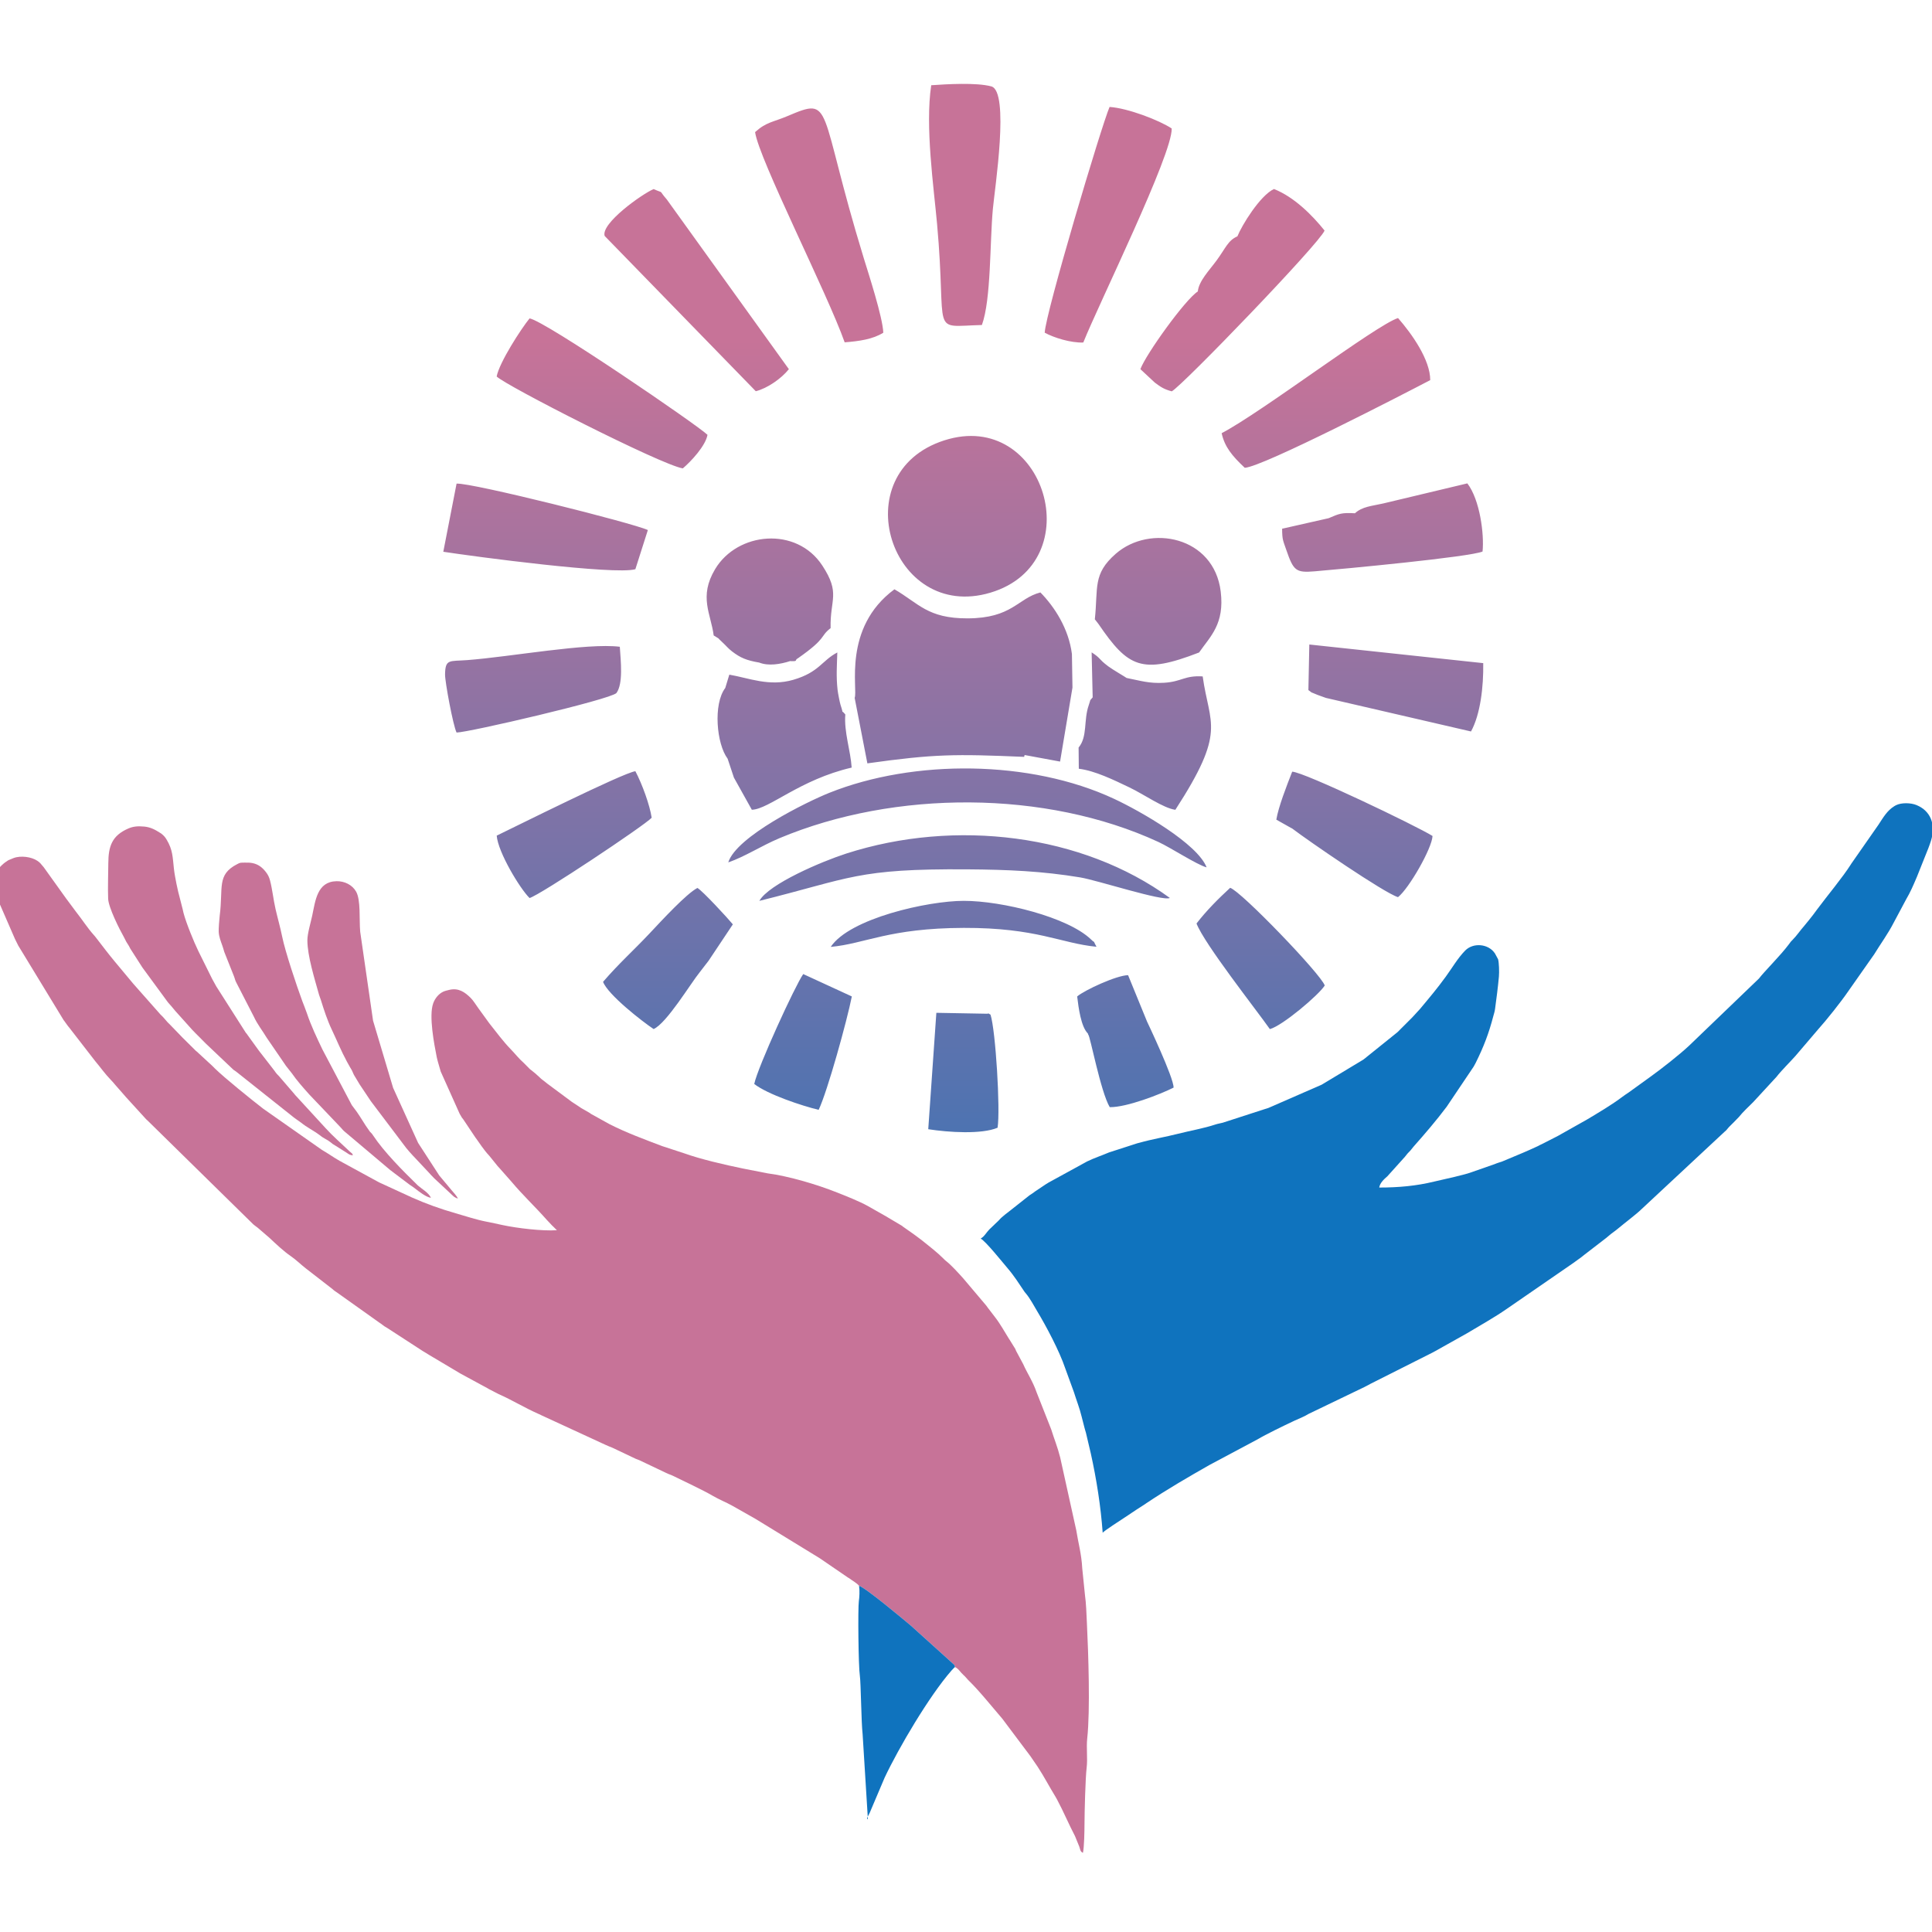
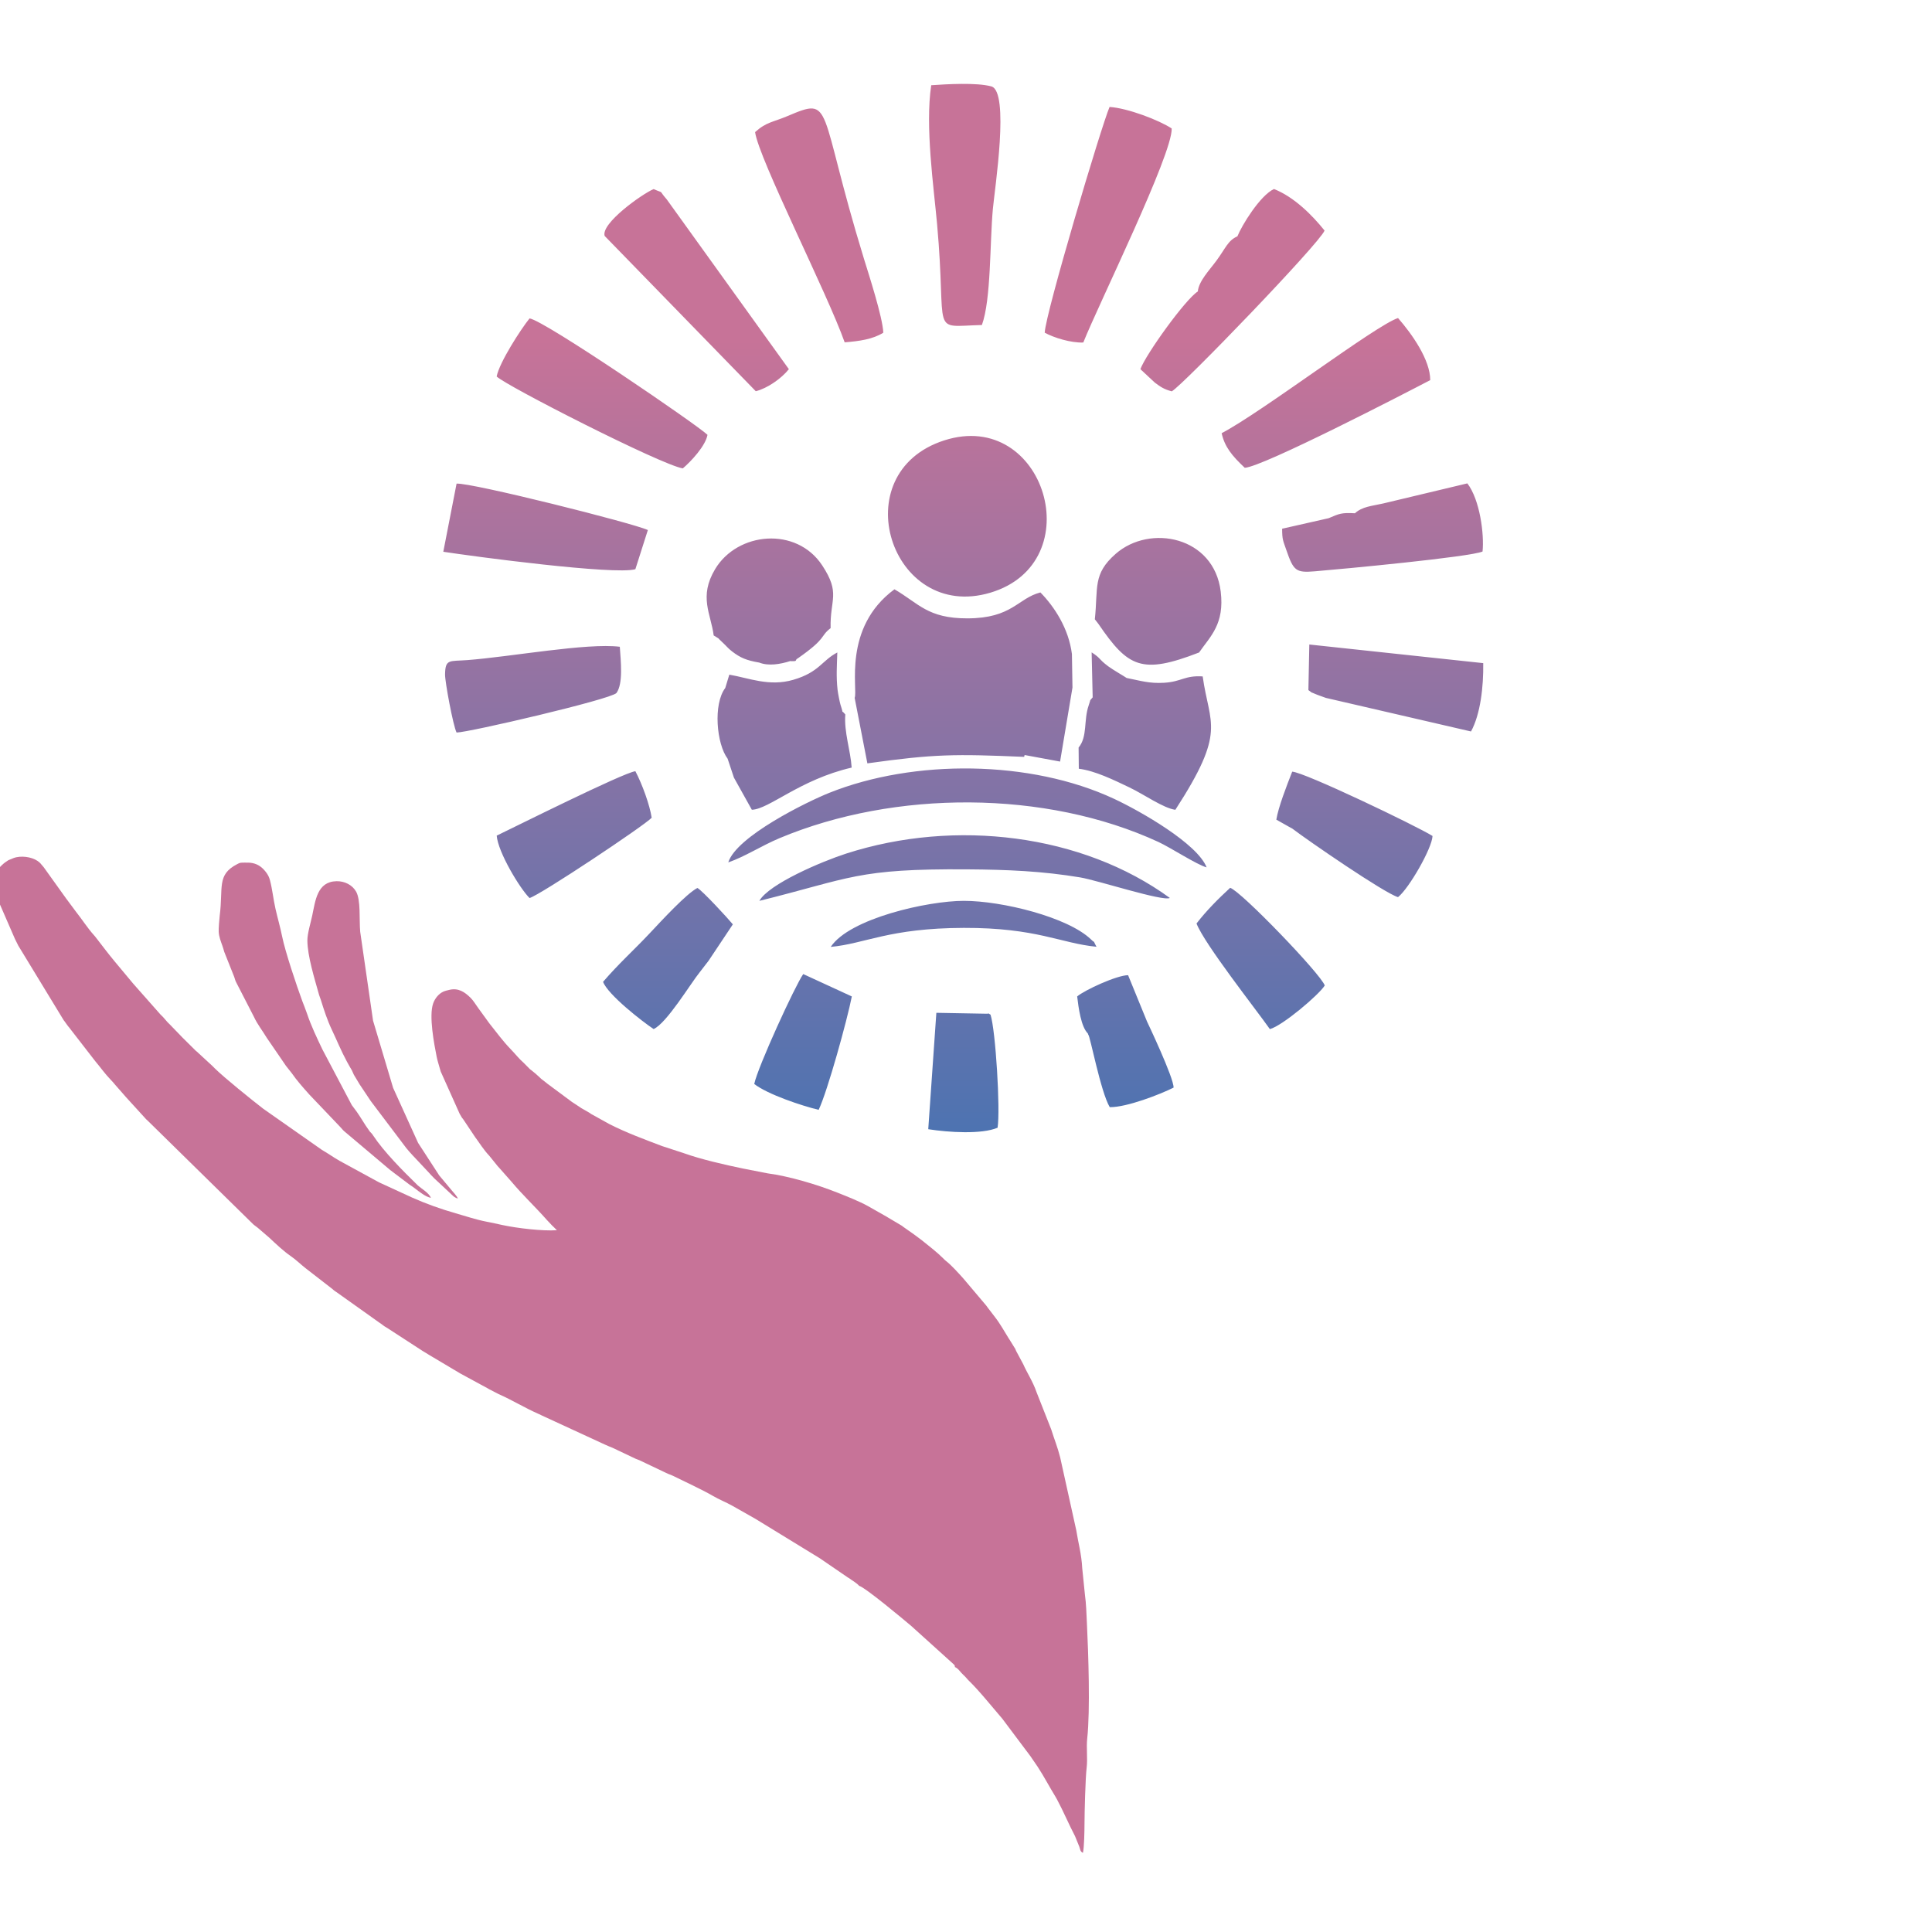
<svg xmlns="http://www.w3.org/2000/svg" xml:space="preserve" width="1.968in" height="1.968in" version="1.1" style="shape-rendering:geometricPrecision; text-rendering:geometricPrecision; image-rendering:optimizeQuality; fill-rule:evenodd; clip-rule:evenodd" viewBox="0 0 1968.5 1968.5">
  <defs>
    <style type="text/css">
   
    .fil1 {fill:#0F73BE}
    .fil0 {fill:#C77398}
    .fil2 {fill:url(#id0)}
   
  </style>
    <linearGradient id="id0" gradientUnits="userSpaceOnUse" x1="924.74" y1="346.15" x2="924.74" y2="1567.87">
      <stop offset="0" style="stop-opacity:1; stop-color:#C77398" />
      <stop offset="1" style="stop-opacity:1; stop-color:#0F73BE" />
    </linearGradient>
  </defs>
  <g id="Layer_x0020_1">
    <g id="_2042244147328">
      <path class="fil0" d="M875.29 1615.76c6.25,1.56 46.11,34.96 52.87,40.65l42.59 38.46c1.99,1.91 2.03,1.55 2.23,3.72 2.54,0.96 4.06,3.04 6.01,5.27 0.11,0.12 0.24,0.31 0.35,0.43l2.82 2.87c0.13,0.1 0.33,0.24 0.45,0.34l2.55 2.78c0.65,0.81 0.61,0.81 1.15,1.32 11.61,11.23 23.76,26.63 35.03,39.7l27.63 36.83c0.83,1.19 -1.16,-1.52 0.7,0.92l7.63 11.15c6.59,10.08 11.95,20.47 18.22,30.64 0.6,0.98 1.11,1.97 1.67,3.01 6.46,12.01 11.8,24.94 18.13,36.96l4.31 10.58c1.24,3.49 0.88,5.01 3.75,6.47 1.31,-5.46 1.59,-22.37 1.61,-29.41 0.04,-12.07 0.88,-46.48 2.21,-57.54 1.09,-9.08 -0.46,-20.24 0.55,-29.47 3.18,-29.04 1.17,-87.05 -0.31,-117.63 -0.44,-9.19 -0.76,-20.17 -2,-28.81l-2.75 -27.04c-0.71,-14.43 -4.26,-26.87 -6.09,-38.78l-16.4 -74.25c-2.48,-9.96 -6.15,-18.97 -9.17,-28.65l-14.89 -37.76c-3.7,-10.87 -9.78,-19.84 -13.48,-28.35l-6.59 -12.32c-0.09,-0.15 -0.2,-0.35 -0.28,-0.5l-0.52 -1.04c-0.08,-0.16 -0.17,-0.37 -0.24,-0.54 -1.17,-2.48 0.17,-0.33 -1.37,-2.67l-4.2 -6.79c-0.72,-1.3 -0.83,-1.26 -1.54,-2.39 -4.46,-7.11 -9.02,-15.48 -14.22,-22.04l-7.14 -9.32c-0.81,-1.1 -0.8,-1.1 -1.65,-2.28l-23.5 -27.79c-4.9,-5.41 -11.86,-13.26 -17.68,-17.81 -1,-0.78 -1.08,-0.94 -1.97,-1.83 -6.89,-6.94 -14.6,-12.76 -22.13,-18.86 -2.87,-2.33 -5.78,-4.22 -8.56,-6.4l-11.09 -7.8c-1.27,-1.02 0.83,0.44 -1.35,-1.04l-14.37 -8.53c-0.14,-0.09 -0.33,-0.22 -0.46,-0.31l-19.55 -11.09c-8.75,-4.87 -21.87,-10.02 -31.23,-13.74 -20.47,-8.14 -48.86,-16.65 -71.06,-19.59l-24.98 -4.89c-18.68,-3.87 -42.59,-9.33 -59.91,-15.52l-22.52 -7.37c-18.17,-6.9 -36.01,-13.45 -53.34,-22.21l-19.15 -10.61c-0.78,-0.57 0.31,0.06 -1.41,-1.02 -0.16,-0.1 -0.35,-0.22 -0.51,-0.31l-7.96 -4.56c-0.14,-0.09 -0.32,-0.24 -0.46,-0.33l-8.56 -5.65c-0.15,-0.09 -0.33,-0.22 -0.48,-0.31l-25.24 -18.74c-1.06,-0.92 -1.08,-0.92 -2.19,-1.79l-2.23 -1.7c-1.26,-0.96 -0.23,-0.12 -1.32,-1.03 -0.12,-0.1 -0.3,-0.25 -0.43,-0.36l-2 -1.9c-2.48,-2.41 -5.26,-4.66 -8.1,-6.91 -1.63,-1.29 -0.51,-0.15 -2.07,-1.77l-5.52 -5.58c-4.75,-4.08 -8.67,-9.23 -13.03,-13.7 -8.16,-8.37 -14.8,-17.61 -22.06,-26.67l-11.23 -15.48c-2.56,-3.48 -4.91,-7.56 -7.78,-10.4 -5.86,-5.8 -12.33,-10.29 -21.48,-8.15 -1.84,0.43 -4.6,1.08 -6.19,1.8 -4.67,2.1 -8.53,6.66 -10.44,11.98 -4.61,12.84 1.07,41.89 3.58,54.62 0.7,3.55 2.06,7.69 3.2,11.8 0.22,0.8 0.61,2.22 0.89,3.05l19.27 42.99c0.08,0.15 0.19,0.35 0.28,0.5l2.06 3.52c0,0 0.98,1.19 1.39,1.76l11.98 17.93c4.63,6.24 8.57,12.84 14.59,19.24l8.45 10.45c0.89,1.03 1.07,1.2 1.89,2.07l12.18 13.78c11.26,13.46 24.33,25.7 35.93,38.85l5.34 5.67c0.33,0.34 0.98,0.93 1.24,1.18 0.12,0.12 0.29,0.27 0.41,0.39l3.35 3.36c-14.67,0.99 -40.1,-1.99 -55.32,-5.24 -5.39,-1.15 -10.64,-2.35 -16.24,-3.43 -10.6,-2.03 -21.21,-5.63 -31.51,-8.57 -15.51,-4.44 -29.98,-9.62 -44.48,-16.06l-33.38 -15.35c-1.19,-0.67 -0.34,-0.24 -1.57,-0.83l-35.59 -19.41c-1.39,-0.91 -1.79,-1.03 -3.15,-1.7l-5.81 -3.51c-0.14,-0.09 -0.32,-0.24 -0.47,-0.33 -4.09,-2.76 -7.92,-4.95 -12.11,-7.57l-59.66 -41.85c-11.87,-9.18 -39.35,-31.28 -49.32,-41.11 -0.98,-0.97 -1.4,-1.43 -2.33,-2.35l-15.99 -14.76c-1.32,-1.09 -0.25,-0.1 -1.28,-1.06 -0.12,-0.11 -0.29,-0.26 -0.4,-0.38 -0.11,-0.11 -0.27,-0.29 -0.37,-0.4l-12.26 -12.14c-0.11,-0.12 -0.28,-0.28 -0.39,-0.4l-12.39 -12.83c-3.89,-3.46 -6,-7.09 -9.93,-10.57l-27.28 -30.85c-0.11,-0.13 -0.26,-0.3 -0.37,-0.43 -0.11,-0.13 -0.26,-0.3 -0.37,-0.43l-18.59 -22.3c-3.29,-4.09 -5.87,-7.06 -9.11,-11.37l-10.98 -14.22c-0.02,-0.02 -0.98,-1.1 -1.11,-1.24 -6.7,-7.51 -12.13,-16.15 -18.43,-24.07l-9.05 -12.17c-0.1,-0.13 -0.25,-0.31 -0.35,-0.44l-23.34 -32.57c-0.15,-0.18 -0.59,-0.68 -0.74,-0.85 -2.33,-2.67 -2.61,-3.52 -5.56,-5.53 -6,-4.11 -17.08,-5.69 -24.53,-2.79l-5.01 2.07c-0.17,0.09 -0.36,0.21 -0.52,0.31 -3.95,2.38 -9.12,6.8 -11.13,11.15 -5.49,11.88 -1.45,21.99 2.96,33.65l15.28 35.13c1.29,2.65 2.22,4.44 3.39,6.81l46.2 75.91c0.1,0.14 0.25,0.32 0.35,0.46 0.1,0.13 0.26,0.31 0.36,0.44l2.92 4.07c0.81,1.15 -0.02,0.09 1.04,1.39 0.11,0.13 0.26,0.31 0.37,0.44 0.11,0.13 0.27,0.3 0.37,0.42l26.78 34.57c5.29,6.27 10.04,13.07 15.76,18.94 1.77,1.81 3.08,3.32 4.78,5.4l10.3 11.73c0.11,0.13 0.25,0.31 0.36,0.45l20.64 22.64c0.82,0.89 1.17,0.93 2.43,2.28l106.85 104.91c0.5,0.42 1.19,0.95 1.77,1.4l1.37 1.03c0.95,0.72 1.68,1.22 2.59,2.07l10.56 9.1c7.01,6.54 14.2,13.47 22.12,18.93 5.3,3.65 10.02,8.41 15.13,12.36l27.02 20.95c1.11,0.99 1.26,1.17 2.6,2.14 2.32,1.68 3.82,2.48 6,4.2l40.06 28.5c0.15,0.09 0.35,0.19 0.5,0.28l3.56 2.69c0.79,0.56 2.08,1.27 2.99,1.79l36.28 23.56c2.36,1.25 4.09,2.59 6.34,3.87l25.17 14.97c2.19,1.11 4.22,2.62 6.37,3.83l29.05 15.76c0.13,0.09 0.32,0.23 0.45,0.33l9.96 5.13c13.74,6.05 26.65,14.05 40.48,20.12l2.68 1.24c0.15,0.08 0.35,0.19 0.5,0.27l65.17 30.06c2.71,1.32 4.64,1.91 7.24,3.04l20.22 9.59c2.98,1.58 3.97,1.83 7.25,3.11l27.1 12.89c2.48,1.31 4.46,1.69 7.24,3.07 10.55,5.22 30.78,14.62 40.25,20.23 6.65,3.94 13.57,6.53 20.4,10.38l23.07 13.08c0.16,0.09 0.35,0.21 0.51,0.3l64.89 39.75c0.15,0.09 0.34,0.22 0.49,0.31l28.53 19.53c1.66,0.94 0.72,0.31 1.86,1.17 2.77,2.09 7.42,4.63 9.42,7.22z" />
-       <path class="fil1" d="M1405.29 1209.96c0.64,-4.54 4.82,-8.49 8.28,-11.44l17.84 -19.81c1.98,-2.34 2.12,-2.92 4.39,-5.13 2.26,-2.21 2.35,-2.89 4.31,-5.11 11.72,-13.22 23.27,-26.67 33.88,-40.8l27.2 -40.44c0.73,-1.3 0.22,-0.35 0.86,-1.44 0.57,-0.99 1.14,-2.07 1.62,-3.04 8.04,-16.17 13.28,-29.85 17.83,-47.32 0.7,-2.68 1.42,-4.56 1.8,-7.44 1.39,-10.44 2.95,-21.84 3.93,-33.02 0.41,-4.76 0.13,-13.95 -0.83,-17.57l-3.2 -5.93c-6.56,-10.01 -22.19,-11.32 -30.37,-2.92 -7.62,7.81 -13.31,17.74 -19.75,26.58 -9.05,12.42 -16.59,21.33 -26.21,32.85l-7.95 8.66c-0.96,0.96 -1.39,1.39 -2.34,2.33l-7.13 7.13c-1.77,1.61 -2.93,3.05 -4.67,4.72 -1.16,1.11 -1.32,1.14 -2.57,2.19 -0.13,0.1 -0.31,0.24 -0.43,0.35l-31.96 25.7c-0.14,0.1 -0.32,0.24 -0.46,0.35 -0.14,0.1 -0.32,0.23 -0.46,0.33l-42.26 25.44 -54.34 23.72c-1.3,0.5 -2.17,0.65 -3.64,1.14l-42.79 13.86c-2.7,0.72 -4.84,0.96 -7.53,1.85 -12.04,3.98 -25.32,6.21 -37.91,9.41 -12.84,3.27 -26.43,5.48 -39.56,9.19 -0.26,0.07 -1.68,0.41 -1.94,0.48l-29.01 9.38c-7.32,3.16 -15.04,5.62 -22.27,9.17l-39.12 21.43c-1.33,0.86 -1.42,0.88 -2.93,1.79l-11.2 7.51c-1.9,1.58 -3.56,2.48 -5.64,3.91l-18.4 14.56c-4.15,3.38 -9.22,6.74 -12.67,10.83l-9.67 9.26c-3.06,3.06 -5.03,7.26 -8.83,9.28 5.21,2.76 22.43,24.4 27.72,30.56 6.2,7.22 11.49,15.52 16.8,23.42 0.09,0.13 0.22,0.32 0.31,0.45l1.06 1.26c4.63,5.48 8.01,12.2 11.7,18.33 9.19,15.24 22.61,40.47 28.57,58.17l8.87 24.33c2.62,8.45 5.73,16.09 7.91,25.12l2.74 10.7c0.25,1.21 1.05,3.65 1.57,5.47l4.95 21.02c5.86,26.46 10.21,54.17 12.13,81.02 0.63,-1.65 18.98,-13.3 22.36,-15.59 4.12,-2.78 7.57,-5.02 11.8,-7.87l9 -5.8c0.21,-0.15 1.19,-0.84 1.42,-1 20.69,-13.83 42.26,-26.4 63.83,-38.67l49.23 -26.25c8.56,-5.12 26.79,-13.94 37.15,-18.81 0.17,-0.08 0.37,-0.18 0.54,-0.26 4.83,-2.25 9.84,-4.02 14.33,-6.87l57.39 -27.63c2.07,-1.03 4.05,-2.19 6.16,-3.27l62.89 -31.67c0.76,-0.36 2.4,-1.26 2.94,-1.59l32.27 -18.1c13.41,-8.1 27.52,-15.86 40.44,-24.84l67.52 -46.56c1.93,-1.44 3.35,-2.5 5.52,-3.98 1.99,-1.36 3.73,-2.71 5.75,-4.39l22.7 -17.49c1.98,-1.56 3.22,-2.85 5.16,-4.29 2.17,-1.61 3.85,-2.8 5.89,-4.46 0.12,-0.1 0.31,-0.24 0.43,-0.34 0.12,-0.1 0.3,-0.25 0.42,-0.35 6.37,-5.38 18.94,-14.81 23.63,-19.5l84.77 -79c2.22,-1.69 2.91,-3.15 4.91,-5.22 1.69,-1.76 2.99,-2.96 4.74,-4.71l5 -5.16c4.2,-5.28 9.85,-10.41 14.69,-15.28l23.73 -25.74c4.43,-5.85 14.02,-15.31 19.11,-21.07l22.85 -26.77c9.17,-10.2 23.54,-28.3 30.9,-39.03l26.6 -37.89c6.57,-10.77 14.06,-20.89 19.8,-32.09l12.88 -24.14c3.93,-6.57 7.43,-14.63 10.43,-21.72 0.1,-0.23 0.39,-0.89 0.48,-1.12l11.65 -29.2c0.88,-2.46 1.75,-4.59 2.65,-7.52 5.09,-16.68 -0.43,-30.37 -14.77,-36.28 -6.01,-2.48 -15.41,-2.49 -20.58,0.01 -0.15,0.07 -0.36,0.17 -0.51,0.25 -0.64,0.33 -0.5,0.23 -1.47,0.82 -7.47,4.57 -11.37,11.67 -16.16,18.9l-27.79 39.85c-0.09,0.16 -0.2,0.36 -0.31,0.52 -8.19,13.06 -24.7,32.79 -34.39,45.9l-4.38 5.89c-1.19,1.5 -2.77,3.49 -4.15,5.26l-4.63 5.65c-4.19,4.7 -7.62,10.04 -12.21,14.61l-1.17 1.19c-0.11,0.12 -0.26,0.29 -0.36,0.41 -0.71,0.84 -1.3,1.73 -1.98,2.65 -8.38,11.28 -24.9,27.51 -30.47,34.86l-71.09 68.33c-9.7,9.13 -27.93,23.4 -38.41,30.95l-23.33 16.86c-2.04,1.35 -3.9,2.56 -6.02,4.15 -11.3,8.53 -24.33,16.14 -36.47,23.43l-25.66 14.45c-2.23,1.35 -3.62,2.05 -6.12,3.34l-13.06 6.67c-0.17,0.09 -0.37,0.19 -0.54,0.27l-2.65 1.26c-1.21,0.62 0.04,0.04 -1.52,0.83l-2.2 1.02c-4.61,2.06 -8.79,4.08 -13.65,6.07l-21.09 8.84c-2.39,0.83 -4.83,1.44 -7.54,2.63l-21.59 7.54c-9.24,3.64 -28.88,7.52 -40.22,10.27 -17.82,4.33 -35.8,6.02 -55.7,6.02z" />
-       <path class="fil0" d="M300.88 1115.87c-0.22,-0.28 -0.9,-1.13 -1.08,-1.34l-15.66 -18.18c-0.01,-0.01 -1.15,-1.19 -1.17,-1.21 -1.09,-1.15 -0.2,-0.12 -1.14,-1.2 -0.79,-0.91 -1.32,-1.72 -1.97,-2.67l-10.32 -13.34c-0.1,-0.14 -0.24,-0.32 -0.35,-0.45l-1.39 -1.78c-1.31,-1.66 -2.42,-3.05 -3.77,-4.84l-11.53 -15.94c-1.33,-2.13 -1.19,-1.59 -2.08,-2.73l-29.7 -46.6c-0.09,-0.14 -0.22,-0.33 -0.31,-0.48l-3.9 -7.06c-0.08,-0.15 -0.19,-0.35 -0.28,-0.5l-14.09 -28.41c-4.57,-9.38 -12.43,-28.59 -15.15,-38.93 -0.41,-1.56 -0.57,-2.82 -0.91,-3.98l-4.63 -18.12c-0.56,-2.84 -1.31,-5.71 -1.69,-7.75 -1.03,-5.43 -1.97,-9.92 -2.58,-15.42 -1.29,-11.67 -1.13,-18.87 -7.24,-29.17 -1.44,-2.43 -2.35,-3.58 -4.3,-5.33 -1.64,-1.48 -1.3,-1.05 -2.76,-2 -4.91,-3.18 -9.68,-5.67 -15.98,-6.26 -6.8,-0.65 -11.54,-0.04 -16.24,2.01 -16.47,7.19 -20.22,17.92 -20.3,35.27 -0.05,11.84 -0.62,24.5 -0.17,36.24 0.35,8.94 11.44,31 16.15,39.31 1.38,2.43 1.77,3.85 3.33,6.17 1.49,2.21 2.06,3.29 3.12,5.43l12.01 18.75c0.13,0.19 0.52,0.72 0.64,0.92l24.98 34.07c0.55,0.72 0.53,0.73 1.03,1.34l3.36 3.79c1.4,1.59 2.57,3.04 3.9,4.7l17.15 19.11c0.94,0.97 1.31,1.32 2.3,2.36 0.11,0.13 0.27,0.3 0.39,0.41 0.11,0.13 0.27,0.3 0.39,0.42l6.3 6.32c1.8,1.8 2.69,2.71 4.67,4.7l27.95 26.5c1.36,1.04 1.19,0.59 2.79,1.91l58.34 46.36c0.98,0.69 1.84,1.46 2.73,2.02l5.01 3.56c5.76,4.73 13.02,8.22 18.86,12.66 2.41,1.83 2.83,2.26 5.71,3.82 1.98,1.08 3.76,2.11 5.2,3.3 2,1.66 2.89,2.41 5.65,3.93l11.07 6.98c2.3,1.53 3.2,2.43 6.4,2.61 -1.38,-3.07 -0.19,-0.99 -2.24,-2.97 -0.01,-0.01 -0.91,-0.78 -1.24,-1.08l-0.8 -0.76c-8,-7.67 -16.27,-14.76 -23.58,-22.83l-30.85 -33.61z" />
      <path class="fil0" d="M439.09 1220.45c-2.06,-5.01 -9.62,-9.25 -13.2,-12.48 -0.12,-0.11 -0.29,-0.26 -0.41,-0.37 -0.12,-0.11 -0.28,-0.28 -0.39,-0.39 -14.3,-13.96 -33.67,-33.31 -44.88,-50.23 -0.99,-1.49 -0.79,-1.31 -2.11,-2.74 -0.16,-0.17 -0.64,-0.63 -0.8,-0.79 -0.11,-0.12 -0.28,-0.27 -0.39,-0.39l-4.15 -5.96c-3.67,-5.71 -8.41,-13.65 -12.67,-18.89 -0.74,-0.91 -1.24,-1.56 -1.65,-2.21l-29.9 -56.64c-5.71,-11.95 -11.61,-24.24 -15.8,-36.82 -1.52,-4.54 -3.17,-8.27 -4.76,-12.61 -5.82,-15.8 -17.4,-50.32 -20.54,-65.86 -1.91,-9.43 -4.55,-18.46 -6.72,-27.96 -2.24,-9.81 -3.13,-19.58 -5.6,-29.06 -0.94,-3.59 -2.2,-5.92 -4.24,-8.57 -0.1,-0.13 -0.25,-0.31 -0.35,-0.44 -3.2,-4.02 -7.11,-7.31 -12.95,-8.57 -2.72,-0.58 -5.3,-0.61 -8.41,-0.55 -4.7,0.09 -4.4,-0.04 -7.49,1.55 -21.1,10.85 -14.09,23.78 -17.83,52.63 -0.44,3.36 -1.17,13.48 -1.01,16.35 0.28,5.08 2.1,9.51 3.62,13.87 0.89,2.57 1.18,3.5 2.05,6.58l9.87 24.8c1.01,2.48 1.1,4.11 2.38,6.41l17.87 34.75c3.53,7.74 8.76,14.19 13.17,21.56l17.59 25.67c0.95,1.48 1.02,1.62 1.95,2.87l5.89 7.45c5.31,7.67 11.59,14.69 17.78,21.62 0.11,0.12 0.27,0.29 0.37,0.41l31.11 32.65c1.37,1.37 2.77,3.28 4.2,4.51l47 39.65c1.02,0.67 1.5,1.01 2.64,2l17.08 12.89c2.17,1.46 2.81,1.77 5.08,3.52 4.3,3.31 11.41,9.06 16.61,9.81z" />
      <path class="fil0" d="M466.62 1221.16c-1.14,-2.41 -4.68,-6.42 -6.67,-8.67 -1.48,-1.67 -2.07,-2.44 -3.56,-4.26l-8.61 -10.27c-0.1,-0.13 -0.24,-0.31 -0.34,-0.44l-21.35 -32.9c-0.09,-0.15 -0.19,-0.36 -0.26,-0.52l-25.29 -55.69 -20.44 -68.47 -13.1 -90.6c-1.11,-12.39 0.73,-32.39 -4.21,-40.96 -3.96,-6.88 -11.83,-10.7 -19.94,-10.53 -19.79,0.42 -21.49,19.91 -24.73,35.03 -1.49,6.98 -4.96,18.41 -4.94,25.23 0.05,15.96 7.31,38.95 11.85,55.33 0.63,2.26 1.07,2.8 1.83,5.22 3.28,10.55 6.63,20.89 11.27,30.62 5.44,11.41 9.02,20.72 15.43,32.58l3.41 6.1c0.09,0.13 0.23,0.32 0.31,0.45l1.39 2.46c1,2.02 1.39,3.57 2.57,5.38l5.31 8.85c0.1,0.15 0.24,0.33 0.34,0.48l10.37 15.54c0.09,0.13 0.23,0.32 0.32,0.46 0.09,0.13 0.22,0.33 0.31,0.47l35.93 47.56c1.97,2.43 4.91,5.82 6.99,7.99 0.16,0.17 0.64,0.65 0.8,0.81l15.6 16.63c0.22,0.22 1.36,1.52 1.86,2.07 1.3,1.44 2.13,2.22 3.48,3.6l3.28 3.06c0.13,0.11 0.3,0.26 0.43,0.37l13.81 12.93c1.96,1.81 3.51,3.54 6.54,4.05z" />
-       <path class="fil1" d="M972.98 1698.59c-0.2,-2.18 -0.24,-1.82 -2.23,-3.72l-42.59 -38.46c-6.76,-5.69 -46.63,-39.09 -52.87,-40.65 0.79,5.26 0.35,11.66 -0.22,15.69 -1.02,7.16 -0.48,65.89 1.03,76 1.07,7.19 1.43,47.78 2.81,59.43l5.39 86.85c-2.15,-0.8 0.73,-3.76 2.01,-7.07l15.04 -35.43c14.19,-30.14 45.44,-83.22 68.14,-109.18 0.65,-0.74 1.18,-1.27 1.87,-1.96 0.53,-0.52 0.62,-0.79 1.63,-1.5z" />
      <path class="fil2" d="M1000.45 331.14c9.47,-26 8,-83.99 11.17,-118.19 1.95,-21.04 17.24,-119.81 -1.58,-124.93 -15.15,-4.11 -45.77,-2.26 -61.23,-1.17 -6.31,41.97 2.55,103.59 5.97,141.38 10.41,115.12 -8.35,104.33 45.67,102.91zm168.27 709.74l-19.32 -47.27c-11.59,0.06 -44.41,15.25 -51.87,21.65 1.35,11.47 3.89,30.88 10.87,37.73l0.46 1.39c1.67,0.12 12.56,58.14 21.85,73.69 17.19,0.3 51.7,-13.18 65.03,-19.91 0.36,-9.83 -27.02,-67.28 -27.02,-67.28zm-55.41 -330.33c-3.97,4.95 -1.26,0.19 -4.01,8.01 -5.39,15.27 -1.01,31.93 -10.32,43.12l0.21 21.59c16.32,1.97 35.67,11.43 51.38,18.94 15.19,7.25 34.57,21.13 46.98,22.9 52.41,-80.83 34.82,-85.9 27.86,-135.92 -18.57,-1.14 -21.24,5.38 -39.29,6.48 -15.28,0.93 -24.42,-2.19 -38.22,-4.89 -1.26,-1 -14.36,-8.58 -18.7,-11.85 -10.67,-8.04 -7.02,-7.83 -16.94,-14.25l1.06 45.86zm-167.52 440c20.49,3.22 54.43,5.39 70.64,-1.52 2.92,-18.49 -2.01,-99.14 -7.19,-115.19 -0.93,-0.45 -2.4,-1.87 -2.95,-0.94l-52.25 -0.95 -8.25 118.61zm-223.74 -171.77l24.64 -36.96c-4.56,-5.65 -30.99,-34.34 -36.11,-37.09 -11.23,5.86 -36.07,32.85 -49.04,46.64 -16.25,17.27 -31.16,30.47 -47.09,49.03 5.04,13.24 40.02,40.45 51.52,48.09 13.27,-5.84 37.85,-46.72 47.08,-58.04l9.01 -11.67zm497.06 -37.83c8.12,20.96 60.85,87.81 74.74,107.59 12.68,-3.28 49.82,-34.73 55.93,-44.43 -4.01,-11.67 -85.13,-95.98 -96.38,-99.53 -12.22,11.28 -24,23.06 -34.29,36.36zm114 -237.82c6.14,4.22 -0.91,0.48 9.28,4.87 0.52,0.22 8.12,2.95 8.56,3.09l147.84 34.2c9.54,-17.37 12.82,-45.36 12.46,-69.63l-177.2 -18.98 -0.94 46.45zm-564.63 401.32c13.85,10.74 48.75,22.3 65.64,26.36 9.05,-19.02 28.98,-91.15 33.8,-115.54l-49.51 -22.8c-8.21,11.66 -46.26,94.46 -49.92,111.98zm347.04 -473.47l3.76 4.86c30.11,44.06 43.89,51.68 102.45,28.99 11.56,-16.61 26.08,-28.98 22.04,-62.15 -6.83,-56.09 -72.05,-68.95 -106.97,-38.41 -23.63,20.66 -17.86,34.45 -21.28,66.71zm238.26 -103l-47.44 10.73c0.09,11.48 0.9,11.81 4.35,21.85 7.28,21.13 9.77,23.13 28.88,21.55 29.53,-2.44 158.37,-14.61 170.99,-20.17 1.82,-17.43 -2.64,-52.64 -15.49,-69.43l-85.72 20.46c-11.69,2.65 -21.41,3.13 -28.79,10 -13.67,-0.79 -16.1,0.41 -26.79,5.01zm-847.69 323.44c1.33,17.01 23.74,54.06 33.47,63.58 10.87,-3.1 116.71,-73.59 124.43,-81.81 -1.93,-12.87 -9.61,-34.14 -16.61,-47.4 -12.18,1.38 -126.26,58.49 -141.29,65.63zm810.48 -7.28c15.99,12.24 93.95,65.86 107.86,69.96 11.16,-8.82 34.68,-49.8 35.16,-62.33 -16.92,-10.54 -130.89,-65.16 -142.98,-65.52 -5.73,14.61 -14.11,36.15 -16.17,48.89l14.76 8.31 1.37 0.69zm-354.41 -395.46c-103.47,33.2 -54.43,185.39 46.85,155.22 102.88,-30.64 55.59,-188.09 -46.85,-155.22zm-91.35 262.4l12.95 66.7c68.34,-9.57 89.31,-9.61 159.7,-6.62l0.54 -1.87 36.1 6.67 12.63 -75.41 -0.56 -34.19c-3.3,-25.84 -17.61,-47.91 -32.11,-62.74 -23.3,6.03 -28.55,26.33 -74.39,26.42 -40.59,0.08 -49.57,-15.3 -74.33,-29.62 -53.23,39.3 -36.93,102.28 -40.54,110.65zm349.63 -414.11c-12.64,7.93 -52.9,63.94 -58.5,79.16l14.68 13.69c6.14,4.6 9.55,6.84 17.29,8.91 11.18,-6.13 150.62,-150.81 155.68,-163.81 -12.17,-15.26 -30.87,-34.24 -51.58,-42.34 -14.37,6.81 -32.94,37.4 -37.23,48.22 -9.7,4.24 -11.94,11.99 -21.31,24.72 -7.36,10.01 -17.99,20.8 -19.03,31.43zm-374.01 667.82c35.18,-3.25 59.26,-19.15 135.56,-19.37 74.3,-0.22 98.6,15.7 135.23,19.24 -5.36,-9.72 0.8,-1.33 -5.72,-7.59 -23.46,-22.56 -90.39,-39.22 -129.53,-39.2 -36.59,0.01 -116.33,17.88 -135.54,46.92zm-72.84 -289.69c9.3,3.67 21.21,1.79 31.72,-1.59l-7.45 -2.16 7.87 2.28c8.06,0.26 3.2,-0.85 7.29,-2.93 30.12,-21.08 21.83,-21.83 33.28,-30.7 -0.72,-29.72 10.38,-35.11 -8.5,-63.85 -26.28,-40 -86.43,-34.23 -109.17,3.73 -16.88,28.18 -4.29,45.49 -1.46,67.58 8.61,5.41 1.45,0.23 9.38,7.46 3.54,3.23 5.09,5.55 9.35,8.82 8.44,6.48 14.69,9.15 27.69,11.35zm-34.65 25.91c-12.41,16.33 -8.93,56.9 2.43,72.02l6.41 19.27 18.26 32.75c17.61,-0.48 48.87,-30.74 101.72,-42.96 -1.15,-17.54 -7.9,-36.15 -6.48,-54.13 -5.41,-6.61 -0.83,2.42 -4.87,-9.78 -0.72,-2.17 -2.62,-11.78 -3.02,-15.32 -1.5,-13.42 -0.68,-24.74 -0.25,-38.07 -15.81,8.2 -18.36,20.13 -44.85,27.85 -24.58,7.16 -45.09,-1.81 -65.2,-5.24l-4.14 13.63zm34.78 216.87c93.51,-23.21 99.24,-32.91 211.98,-32.11 41.66,0.3 76.39,1.83 114.85,8.21 17.89,2.97 84.28,24.73 91.4,20.95 -89.2,-65.03 -218.59,-81.04 -329.74,-45.24 -24.61,7.93 -78.81,30.9 -88.49,48.18zm-308.53 -171.5c12.14,-0.08 156.32,-33.61 162.89,-40.25 6.98,-9.59 4.46,-32.19 3.43,-47.15 -33.21,-4.18 -111.55,10.27 -155.44,13.59 -18.24,1.38 -22.36,-1.39 -22.61,14.63 -0.12,7.39 8.21,52.22 11.73,59.17zm-13.52 -184.2c30.74,4.78 174.64,23.89 195.7,17.78l12.72 -39.9c-14.5,-6.92 -179.75,-48.44 -194.9,-47.29l-13.52 69.41zm793.05 -120.81c3.1,14 10.65,23.13 23.56,35.26 18.53,-1.02 162.72,-75.58 188.97,-89.34 0.02,-20.6 -18.59,-47.02 -32.81,-63.24 -22.35,7.09 -138.76,95.9 -179.71,117.32zm-474.65 -42.76c11.72,-2.91 26.12,-12.92 33.7,-22.47l-124.37 -172.91c-9.57,-10.94 -1.5,-5.25 -13.43,-10.58 -11.63,4.88 -54.04,35.04 -49.88,47.76l153.98 158.21zm-28.05 480.07c16.73,-5.73 34,-17.04 52.3,-24.71 117.35,-49.18 271.18,-49.15 385.94,3.88 12.6,5.82 39.57,23.46 49.15,25.89 -9.43,-24.15 -67.18,-57.17 -94.39,-69.87 -85.1,-39.71 -203.88,-40.51 -290,-6.08 -23.08,9.22 -94.77,44.48 -103,70.9zm-235.97 -495.11c8.16,8.77 167.67,90.15 189.66,93.66 8.52,-7.2 23.22,-23.06 25.15,-34.2 -10.2,-9.94 -165.81,-116.35 -181.3,-118.62 -8.71,10.75 -30.75,44.76 -33.51,59.17zm263.3 -248.96c3.94,27.61 73.74,164.46 91.27,214.18 14.81,-1.16 28.69,-3.1 39.37,-9.8 -0.61,-15.9 -15.16,-60.47 -19.85,-75.78 -47.66,-155.43 -30.25,-165.07 -77.75,-144.95 -14.89,6.3 -21.63,6 -33.03,16.35zm295.1 204.37c9.5,5.18 26.63,10.47 39.31,10.01 15.84,-39.68 91,-192.01 90.08,-218.1 -12.71,-8.39 -44.65,-20.71 -63.31,-21.93 -8.42,19.65 -65.2,209.94 -66.08,230.02z" />
    </g>
  </g>
</svg>